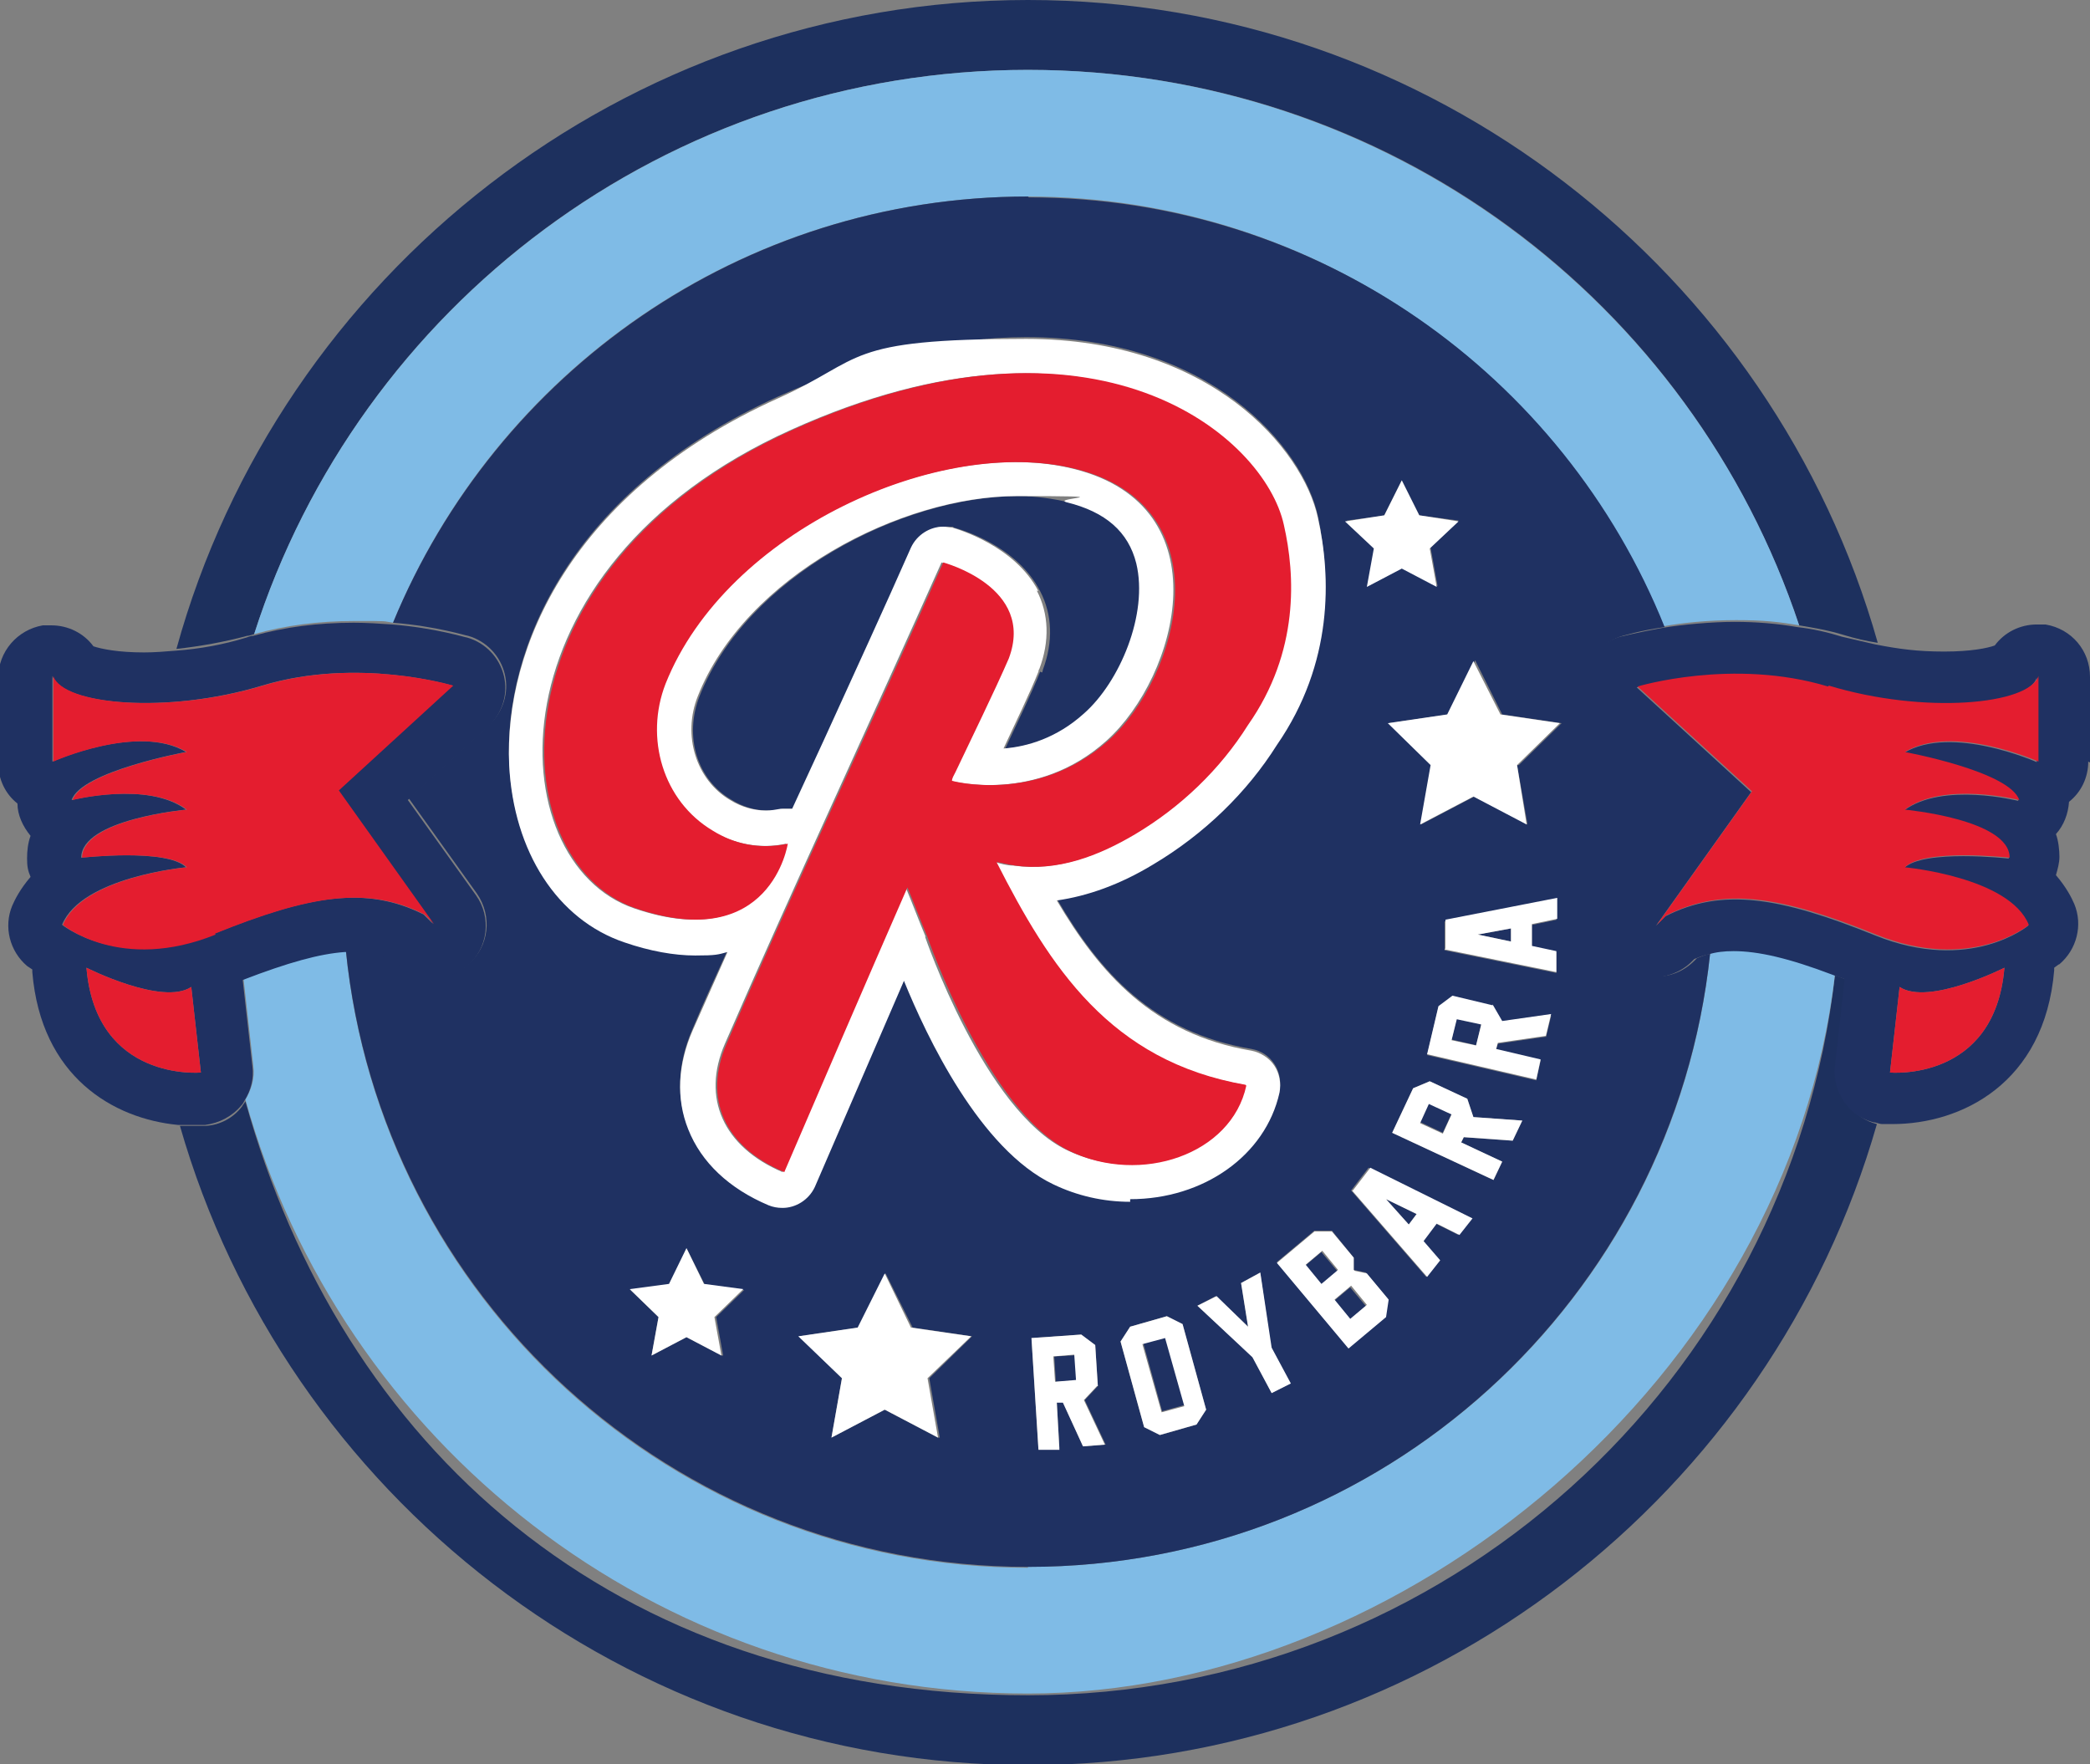
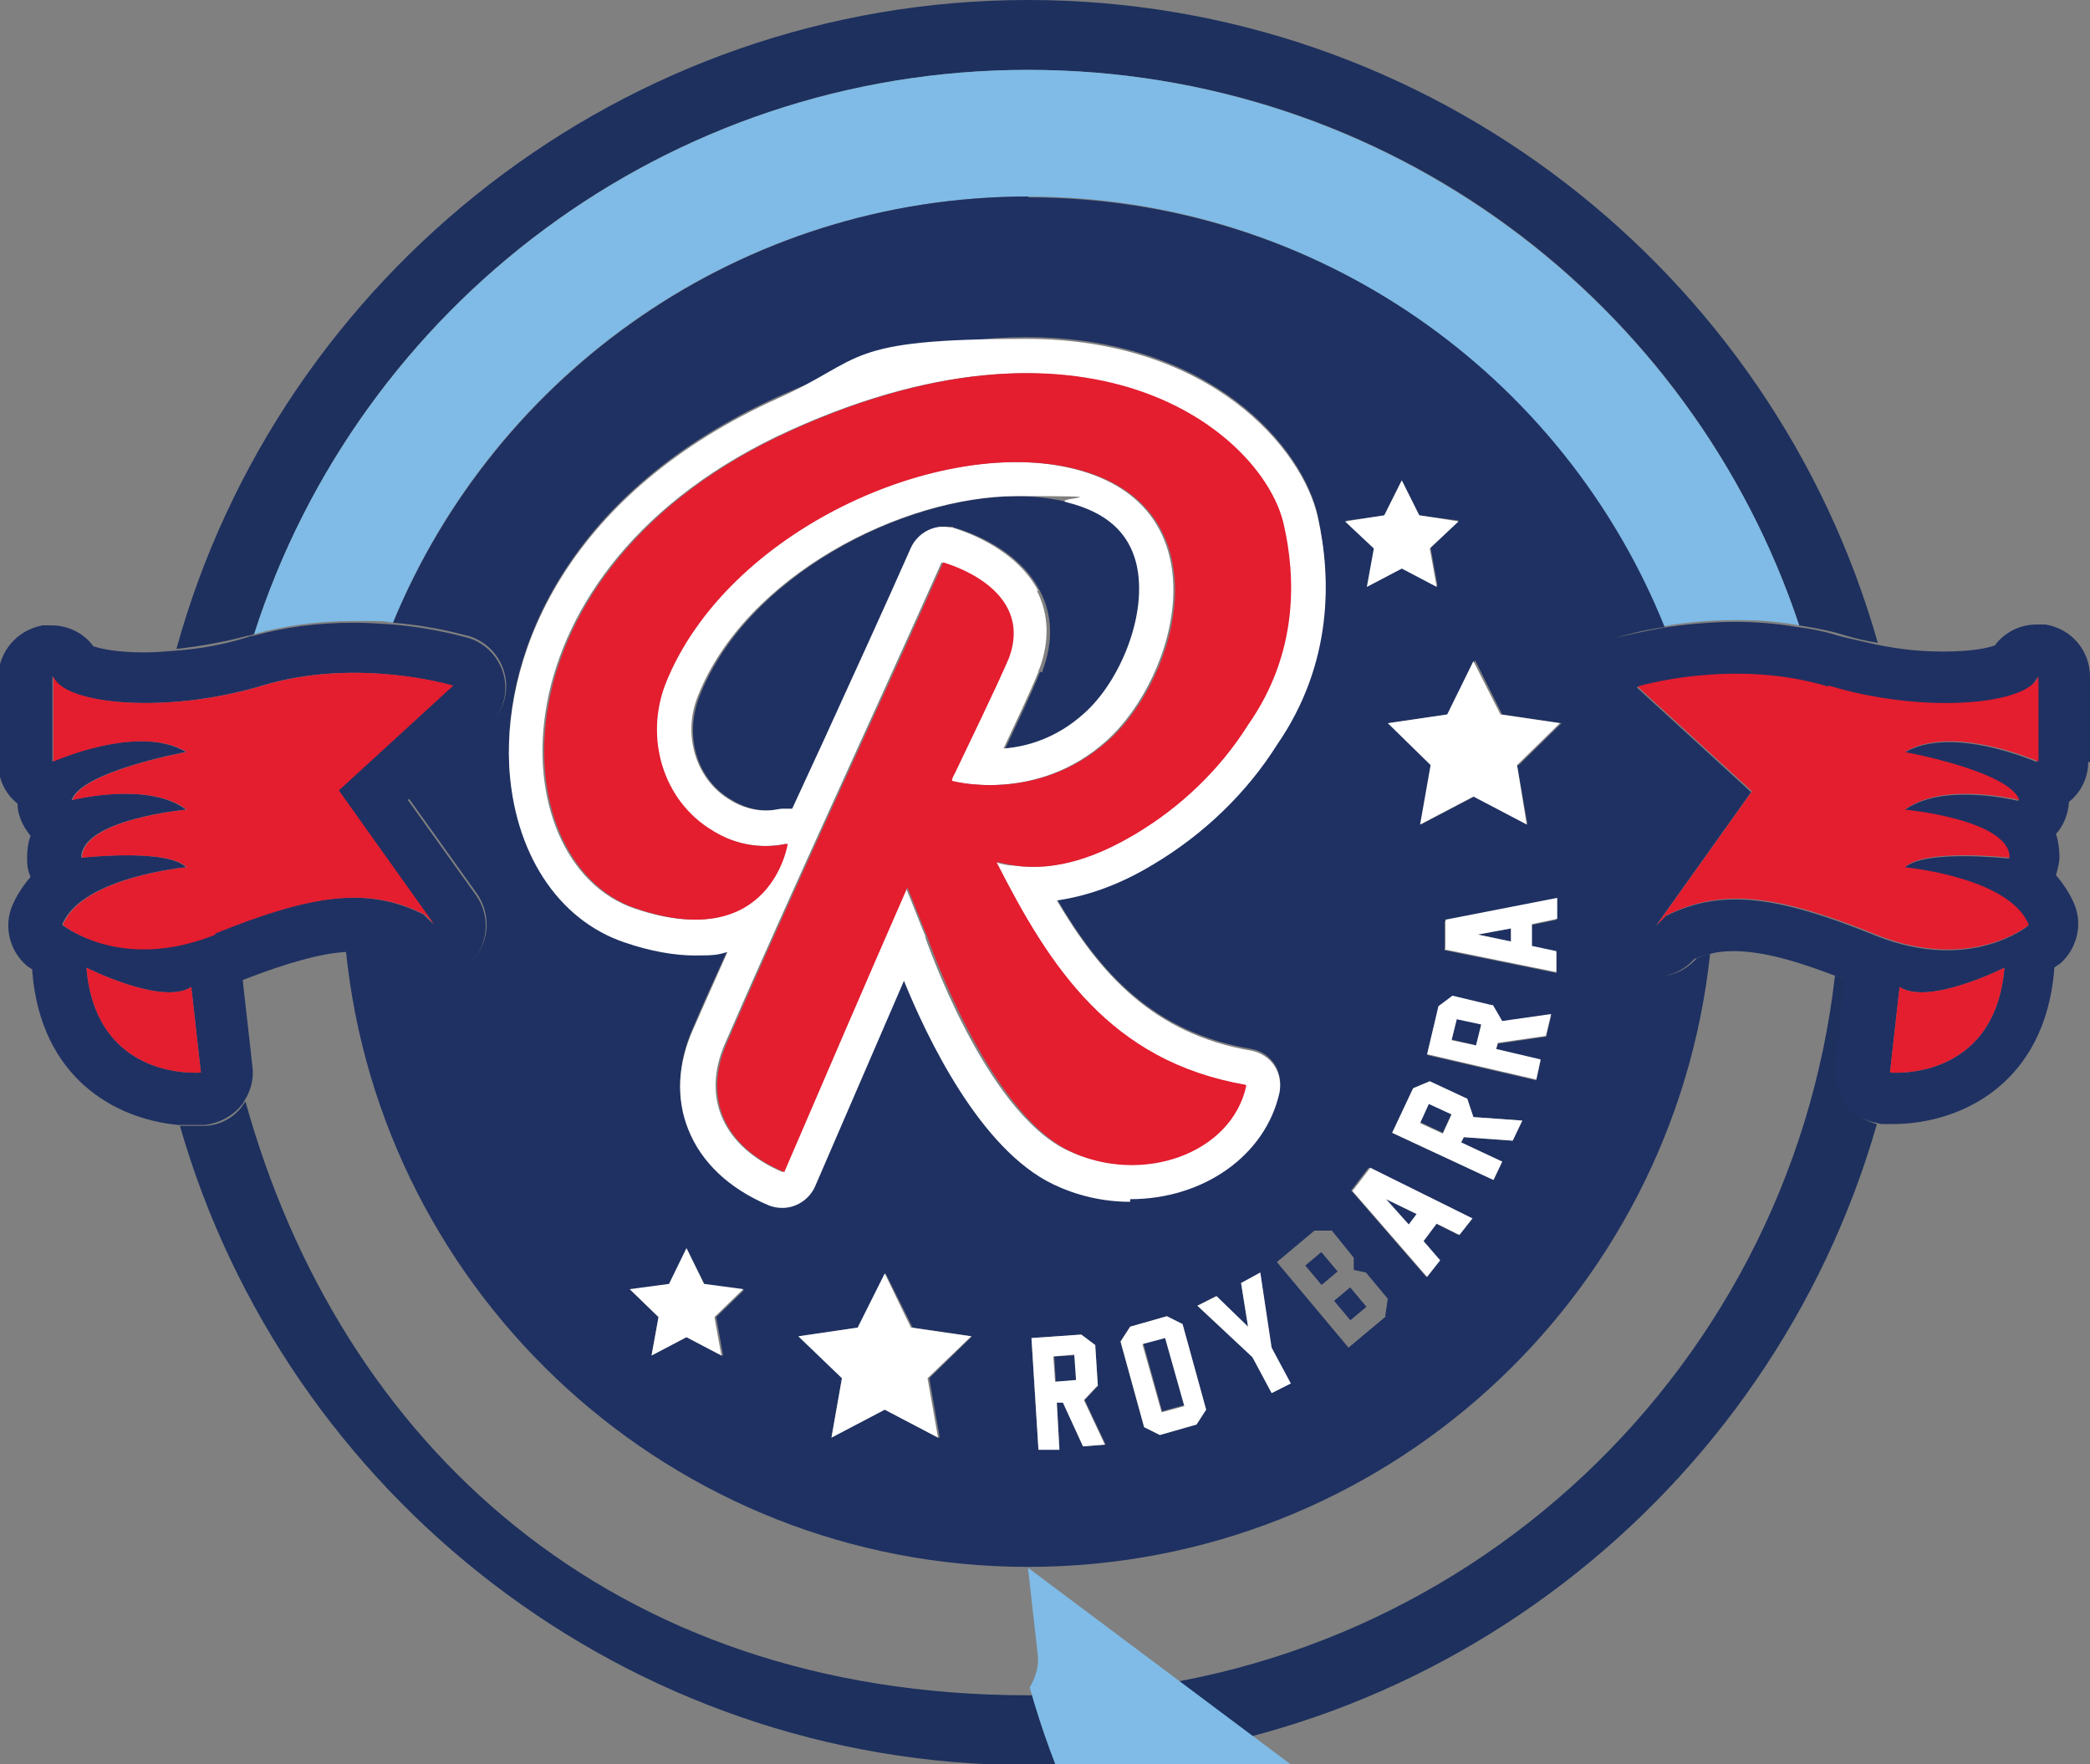
<svg xmlns="http://www.w3.org/2000/svg" id="Layer_1" version="1.1" viewBox="0 0 239.3 202">
  <rect x="0" y="0" width="239.3" height="202" fill="#808080" stroke="none" />
  <defs>
    <style>
      .st0 {
        fill: #7fbbe6;
      }

      .st1 {
        fill: #fff;
      }

      .st2 {
        fill: #1d305e;
      }

      .st3 {
        fill: #e41d2f;
      }

      .st4 {
        fill: #1f3162;
      }
    </style>
  </defs>
  <path class="st2" d="M29.1,72.6C41.1,35.1,76.2,8,117.7,8s76,26.7,88.3,63.6c1.8.3,3.5.6,5.1,1.1,1.3.4,2.6.7,3.9.9C203,31.2,163.9,0,117.7,0S32,31.5,20.2,74.3c2.7-.3,5.5-.8,8.1-1.5.2,0,.5-.1.8-.2Z" />
  <path class="st2" d="M211.7,126.6c-1-1.3-1.5-2.9-1.3-4.5l1.1-9.8s0,0,0-.1c-.5-.2-1-.4-1.4-.5-5.3,46.4-44.6,82.4-92.4,82.4s-78.7-28.8-89.6-68c-.1.2-.3.4-.4.6-1,1.3-2.5,2.1-4.1,2.2,0,0-.4,0-1.2,0s-1.2,0-1.8,0c12.1,42.2,51.1,73.2,97.1,73.2s85.1-31.1,97.2-73.4c-1.2-.3-2.3-1-3.1-2Z" />
-   <path class="st0" d="M117.7,179.5c-40.7,0-74.1-30.9-78.1-70.6-2.9.2-6.5,1.2-11.7,3.2,0,0,0,0,0,.1l1.1,9.8c.2,1.4-.2,2.7-.9,3.9,10.9,39.2,46.9,68,89.6,68s87.1-36,92.4-82.4c-5-1.9-8.5-2.7-11.3-2.7s-2.1.1-3,.4c-4.1,39.5-37.5,70.2-78.1,70.2Z" />
+   <path class="st0" d="M117.7,179.5l1.1,9.8c.2,1.4-.2,2.7-.9,3.9,10.9,39.2,46.9,68,89.6,68s87.1-36,92.4-82.4c-5-1.9-8.5-2.7-11.3-2.7s-2.1.1-3,.4c-4.1,39.5-37.5,70.2-78.1,70.2Z" />
  <path class="st0" d="M117.7,8c-41.4,0-76.6,27.1-88.6,64.6,3.6-1,7.4-1.5,11.5-1.5s3.1,0,4.4.2c11.7-28.6,39.8-48.8,72.7-48.8s61.2,20.4,72.8,49.2c2.2-.4,5.1-.7,8.3-.7s4.9.2,7.2.6c-12.3-37-47.2-63.6-88.3-63.6Z" />
  <rect class="st4" x="153.4" y="147.7" width="2.4" height="2.9" transform="translate(-59.7 134.4) rotate(-40)" />
  <rect class="st4" x="150.1" y="143.7" width="2.4" height="2.9" transform="translate(-57.9 131.3) rotate(-40)" />
  <rect class="st4" x="131.9" y="153.4" width="2.7" height="8.1" transform="translate(-37.2 41.2) rotate(-15.5)" />
  <path class="st4" d="M119.1,76.9c-1,2.5-2.6,5.8-4,8.8,2.7-.2,6.1-1.2,9.2-4,4-3.6,7.4-11.4,6-17.2-.9-3.6-3.5-5.9-8-7-1.7-.4-3.7-.7-5.7-.7-13.3,0-31.1,9.2-36.5,22.9-1.8,4.6-.3,9.6,3.7,11.9,1.3.8,2.7,1.2,4.1,1.2s1.1,0,1.7-.2c.3,0,.6,0,.8,0s.3,0,.5,0c1.2-2.6,2.4-5.2,3.6-7.8,3.6-7.9,7-15.3,10-22.1.7-1.5,2.1-2.4,3.7-2.4s.7,0,1,.1c.7.2,7.2,2,9.9,7.3,1.4,2.7,1.5,5.8.3,9,0,0,0,.2-.1.3Z" />
  <rect class="st4" x="120.7" y="155.3" width="2.5" height="2.9" transform="translate(-9.5 7.9) rotate(-3.6)" />
  <polygon class="st4" points="162.2 139 158.7 137.3 161.3 140.2 162.2 139" />
  <rect class="st4" x="166.7" y="116.7" width="2.5" height="2.9" transform="translate(15 255.2) rotate(-77)" />
  <polygon class="st4" points="173 106.3 169.2 107 173 107.8 173 106.3" />
  <path class="st4" d="M117.7,22.5c-32.8,0-60.9,20.2-72.7,48.8,5,.4,8.4,1.5,8.6,1.5,2.1.6,3.7,2.3,4.2,4.4.5,2.1-.2,4.3-1.8,5.8l-9.2,8.4,7.8,10.9c1.8,2.6,1.4,6.1-1,8.1-1.1,1-2.5,1.4-3.9,1.4s-3.1-.6-4.3-1.8l-.3-.3c-1.5-.6-2.9-.9-4.5-.9s-.7,0-1,0c4,39.6,37.4,70.6,78.1,70.6s73.9-30.8,78.1-70.2c-.5.1-1,.3-1.5.5l-.3.3c-1.2,1.2-2.7,1.8-4.3,1.8s-2.8-.5-3.9-1.4c-2.4-2-2.8-5.6-1-8.1l7.8-10.9-9.2-8.4c-1.6-1.5-2.3-3.7-1.8-5.8.5-2.1,2.1-3.8,4.2-4.4.1,0,1.9-.6,4.8-1-11.6-28.9-39.8-49.2-72.8-49.2ZM158.5,59l2-4,2,4,4.5.6-3.2,3.1.8,4.4-4-2.1-4,2.1.8-4.4-3.2-3.1,4.5-.6ZM82.6,155.2l-4-2.1-4,2.1.8-4.4-3.2-3.1,4.5-.6,2-4,2,4,4.5.6-3.2,3.1.8,4.4ZM107.4,164.6l-6.1-3.2-6.1,3.2,1.2-6.8-4.9-4.8,6.8-1,3.1-6.2,3.1,6.2,6.8,1-4.9,4.8,1.2,6.8ZM103.5,112.1l-10.2,23.6c-.7,1.5-2.1,2.4-3.7,2.4s-1.1-.1-1.6-.3c-4.5-1.9-7.7-4.9-9.2-8.7-1.4-3.5-1.2-7.4.5-11.3,1.2-2.9,2.6-5.9,4-9-1.1.3-2.4.4-3.7.4-2.5,0-5.2-.5-8.1-1.5-7.7-2.6-12.7-10.4-13.2-20.3-.6-13.3,7.1-31.3,30.8-42,10-4.5,19.6-6.8,28.4-6.8,21.1,0,31.7,12.6,33.4,20.5,1.4,6.7,1.8,16.6-4.7,26-3.3,5.5-8.2,10.2-14.2,13.7-3.9,2.3-7.5,3.7-11,4.1,4.9,8.4,11,15.3,22.3,17.2,1.1.2,2,.8,2.6,1.7.6.9.8,2,.6,3.1-1.6,7.2-8.7,12.2-17.1,12.2h0c-3,0-6.1-.7-8.8-2-8.4-4-14.5-16.8-17.1-23.3ZM124,165.6l-2.3-5.1h-.7s.3,5.3.3,5.3h-2.4c0,.1-.8-12.6-.8-12.6l5.7-.4,1.6,1.2.3,4.7-1.5,1.6,2.4,5.1-2.5.2ZM137,163.1l-4.2,1.2-1.8-.9-2.7-9.8,1.1-1.7,4.2-1.2,1.8.9,2.7,9.8-1.1,1.7ZM145.6,159.5l-2.2-4.2-6.3-5.8,2.1-1.1,3.7,3.5-.8-5,2.2-1.2,1.2,8.5,2.2,4.2-2.1,1.1ZM158.7,150.7l-4.3,3.6-8.2-9.8,4.3-3.6h2c0,0,2.5,3.1,2.5,3.1v1.4s1.4.3,1.4.3l2.5,3-.3,2ZM167,141.4l-2.6-1.3-1.5,2,1.9,2.2-1.5,1.9-8.6-9.9,2-2.6,11.7,5.8-1.5,1.9ZM173.2,130.6l-5.6-.4-.3.6,4.7,2.2-1,2.1-11.6-5.4,2.4-5.1,1.9-.8,4.3,2,.7,2.1,5.6.4-1.1,2.3ZM177,118.7l-5.5.8-.2.7,5.1,1.2-.5,2.3-12.5-2.9,1.3-5.5,1.6-1.2,4.6,1.1,1.1,1.9,5.6-.8-.6,2.5ZM178.3,105.3l-2.9.6v2.5s2.8.6,2.8.6v2.4s-12.8-2.6-12.8-2.6v-3.3s12.8-2.5,12.8-2.5v2.4ZM173.7,87.6l1.2,6.8-6.1-3.2-6.1,3.2,1.2-6.8-4.9-4.8,6.8-1,3.1-6.2,3.1,6.2,6.8,1-4.9,4.8Z" />
  <rect class="st4" x="163.2" y="126.7" width="2.5" height="2.9" transform="translate(-21.4 222.5) rotate(-64.9)" />
  <path class="st1" d="M129.4,137.3h0c8.4,0,15.5-5,17.1-12.2.2-1.1,0-2.2-.6-3.1-.6-.9-1.6-1.5-2.6-1.7-11.3-1.9-17.4-8.9-22.3-17.2,3.5-.5,7.2-1.8,11-4.1,5.9-3.5,10.8-8.3,14.2-13.7,6.5-9.4,6.2-19.3,4.7-26-1.7-7.9-12.3-20.5-33.4-20.5s-18.4,2.3-28.4,6.8c-23.7,10.7-31.4,28.7-30.8,42,.5,9.9,5.5,17.7,13.2,20.3,2.9,1,5.7,1.5,8.1,1.5s2.6-.1,3.7-.4c-1.4,3.1-2.7,6.1-4,9-1.7,3.9-1.9,7.8-.5,11.3,1.5,3.8,4.7,6.8,9.2,8.7.5.2,1,.3,1.6.3,1.5,0,3-.9,3.7-2.4l10.2-23.6c2.6,6.4,8.7,19.3,17.1,23.3,2.7,1.3,5.7,2,8.8,2ZM106,107.3c-.8-1.9-1.5-3.8-2.3-5.7-4.8,11.2-9.4,21.9-14.1,32.6-6.8-2.9-9.3-8.5-6.6-14.7,7.3-16.8,17.4-38.5,24.8-55.1,0,0,10.6,2.8,7.5,11,0,0,0,0,0,0-1.6,3.7-4.3,9.4-6.1,13-.2.3-.3.7-.4,1,0,0,9.8,2.7,17.9-4.6,8.2-7.4,13.4-26.8-3.7-31.1-15.3-3.9-40,7-47,24.6-2.5,6.2-.4,13.4,5.4,16.8,2.4,1.4,5.4,2.2,8.6,1.5,0,0-1.9,12.7-17.4,7.4-15.5-5.3-17.1-39,18-54.8,34.8-15.7,54,.9,56.2,10.9,1.2,5.7,1.7,14.5-4.1,22.9-3.1,5.1-7.7,9.4-12.9,12.5-4.2,2.5-8.8,4.3-13.8,3.6-.7,0-1.4-.2-2.1-.4,6.1,12,13,22.8,28.5,25.5-1.8,7.9-12.1,11.4-20.2,7.5-9.5-4.5-16.3-24.5-16.3-24.5ZM118.9,67.7c-2.7-5.2-9.2-7.1-9.9-7.3-.3,0-.7-.1-1-.1-1.5,0-3,.9-3.7,2.4-3,6.8-6.4,14.2-10,22.1-1.2,2.6-2.4,5.2-3.6,7.8-.2,0-.3,0-.5,0-.3,0-.6,0-.8,0-.6.1-1.1.2-1.7.2-1.4,0-2.8-.4-4.1-1.2-3.9-2.3-5.5-7.4-3.7-11.9,5.4-13.7,23.3-22.9,36.5-22.9s4,.2,5.7.7c4.5,1.1,7.1,3.4,8,7,1.4,5.8-1.9,13.6-6,17.2-3.1,2.8-6.5,3.8-9.2,4,1.4-3,3-6.3,4-8.8,0,0,0-.2.1-.3,1.2-3.2,1.1-6.3-.3-9Z" />
  <path class="st3" d="M142.6,124.2c-15.5-2.7-22.4-13.5-28.5-25.5.7.1,1.4.3,2.1.4,4.9.7,9.6-1.1,13.8-3.6,5.2-3.1,9.7-7.4,12.9-12.5,5.9-8.4,5.4-17.2,4.1-22.9-2.2-10.1-21.4-26.6-56.2-10.9-35.1,15.8-33.5,49.5-18,54.8,15.5,5.3,17.4-7.4,17.4-7.4-3.3.7-6.2,0-8.6-1.5-5.7-3.4-7.8-10.6-5.4-16.8,7-17.6,31.6-28.5,47-24.6,17.1,4.3,11.9,23.8,3.7,31.1-8.2,7.3-17.9,4.6-17.9,4.6,0-.3.2-.6.4-1,1.7-3.6,4.5-9.3,6.1-13,0,0,0,0,0,0,3.1-8.2-7.5-11-7.5-11-7.4,16.7-17.6,38.4-24.8,55.1-2.7,6.2-.3,11.8,6.6,14.7,4.6-10.7,9.2-21.4,14.1-32.6.8,1.9,1.5,3.8,2.3,5.7,0,0,6.9,20,16.3,24.5,8.1,3.9,18.5.4,20.2-7.5Z" />
  <polygon class="st1" points="168.7 75.7 165.7 81.8 158.9 82.8 163.8 87.6 162.6 94.4 168.7 91.2 174.8 94.4 173.7 87.6 178.6 82.8 171.8 81.8 168.7 75.7" />
  <polygon class="st1" points="80.6 147 78.6 142.9 76.6 147 72.1 147.6 75.4 150.8 74.6 155.2 78.6 153.1 82.6 155.2 81.8 150.8 85.1 147.6 80.6 147" />
  <polygon class="st1" points="156.5 67.2 160.5 65.1 164.5 67.2 163.7 62.8 167 59.7 162.5 59 160.5 55 158.5 59 154 59.7 157.3 62.8 156.5 67.2" />
  <polygon class="st1" points="104.3 152 101.3 145.8 98.2 152 91.4 153 96.4 157.8 95.2 164.6 101.3 161.4 107.4 164.6 106.2 157.8 111.2 153 104.3 152" />
  <path class="st4" d="M239.3,87.3v-9.8c0-3-2.1-5.5-5.1-6-.3,0-.7,0-1,0-1.9,0-3.7.9-4.8,2.4-.8.3-2.7.7-5.8.7s-5.2-.3-7.8-.8c-1.3-.3-2.6-.6-3.9-.9-1.6-.5-3.3-.9-5.1-1.1-2.3-.4-4.7-.6-7.2-.6s-6,.3-8.3.7c-2.8.5-4.7,1-4.8,1-2.1.6-3.7,2.3-4.2,4.4-.5,2.1.2,4.3,1.8,5.8l9.2,8.4-7.8,10.9c-1.8,2.6-1.4,6.1,1,8.1,1.1,1,2.5,1.4,3.9,1.4s3.1-.6,4.3-1.8l.3-.3c.5-.2,1-.4,1.5-.5,1-.3,1.9-.4,3-.4,2.8,0,6.3.8,11.3,2.7.5.2.9.3,1.4.5,0,0,0,0,0,.1l-1.1,9.8c-.2,1.6.3,3.2,1.3,4.5.8,1,1.9,1.7,3.1,2,.3,0,.7.2,1,.2,0,0,.4,0,1.2,0,7.8,0,17.4-4.6,18.5-17.6,0-.1,0-.2,0-.3.3-.2.5-.4.6-.4,2-1.7,2.7-4.5,1.7-6.9-.3-.7-.9-1.9-2.1-3.3.2-.7.4-1.4.4-2.1s-.1-1.8-.4-2.6c.9-1,1.4-2.3,1.5-3.7,1.4-1.1,2.2-2.8,2.2-4.6ZM216.4,122.8l1.1-9.8c3.3,2.2,12-2.2,12-2.2-1.1,13.1-13.1,12-13.1,12ZM233.3,87.3s-9.8-4.4-15.3-1.1c0,0,12,2.2,13.1,5.5,0,0-8.7-2.2-13.1,1.1,0,0,12,1.1,12,5.5,0,0-9.8-1.1-12,1.1,0,0,12,1.1,14.2,6.6,0,0-6.6,5.5-17.5,1.1-10.9-4.4-17.5-5.5-24-2.2l-1.1,1.1,10.9-15.3-13.1-12s10.9-3.3,21.8,0c10.9,3.3,22.9,2.2,24-1.1v9.8Z" />
  <path class="st3" d="M209.3,78.6c-10.9-3.3-21.8,0-21.8,0l13.1,12-10.9,15.3,1.1-1.1c6.6-3.3,13.1-2.2,24,2.2,10.9,4.4,17.5-1.1,17.5-1.1-2.2-5.5-14.2-6.6-14.2-6.6,2.2-2.2,12-1.1,12-1.1,0-4.4-12-5.5-12-5.5,4.4-3.3,13.1-1.1,13.1-1.1-1.1-3.3-13.1-5.5-13.1-5.5,5.5-3.3,15.3,1.1,15.3,1.1v-9.8c-1.1,3.3-13.1,4.4-24,1.1Z" />
  <path class="st3" d="M217.5,113l-1.1,9.8s12,1.1,13.1-12c0,0-8.7,4.4-12,2.2Z" />
  <path class="st4" d="M23.5,128.8c1.6-.2,3.1-1,4.1-2.2.2-.2.3-.4.4-.6.7-1.1,1.1-2.5.9-3.9l-1.1-9.8s0,0,0-.1c5.2-2,8.8-3,11.7-3.2.4,0,.7,0,1,0,1.6,0,3,.3,4.5.9l.3.3c1.2,1.2,2.7,1.8,4.3,1.8s2.8-.5,3.9-1.4c2.4-2,2.8-5.6,1-8.1l-7.8-10.9,9.2-8.4c1.6-1.5,2.3-3.7,1.8-5.8-.5-2.1-2.1-3.8-4.2-4.4-.2,0-3.6-1.1-8.6-1.5-1.4-.1-2.9-.2-4.4-.2-4.1,0-7.9.5-11.5,1.5-.3,0-.5.1-.8.2-2.6.8-5.3,1.3-8.1,1.5-1.2.1-2.4.2-3.6.2-3,0-4.9-.4-5.8-.7-1.1-1.5-2.9-2.4-4.8-2.4s-.6,0-1,0c-2.9.5-5.1,3-5.1,6v9.8c0,1.8.8,3.5,2.2,4.6,0,1.3.6,2.6,1.5,3.7-.3.8-.4,1.7-.4,2.6s.1,1.4.4,2.1c-1.2,1.4-1.8,2.6-2.1,3.3-1,2.4-.3,5.2,1.7,6.9,0,0,.3.2.6.4,0,.1,0,.2,0,.3,1,12,9.3,16.8,16.7,17.5.6,0,1.2,0,1.8,0s1.2,0,1.2,0ZM7.1,105.9c2.2-5.5,14.2-6.6,14.2-6.6-2.2-2.2-12-1.1-12-1.1,0-4.4,12-5.5,12-5.5-4.4-3.3-13.1-1.1-13.1-1.1,1.1-3.3,13.1-5.5,13.1-5.5-5.5-3.3-15.3,1.1-15.3,1.1v-9.8c1.1,3.3,13.1,4.4,24,1.1,10.9-3.3,21.8,0,21.8,0l-13.1,12,10.9,15.3-1.1-1.1c-6.6-3.3-13.1-2.2-24,2.2-10.9,4.4-17.5-1.1-17.5-1.1ZM9.9,110.8s8.7,4.4,12,2.2l1.1,9.8s-12,1.1-13.1-12Z" />
  <path class="st3" d="M24.6,106.9c10.9-4.4,17.5-5.5,24-2.2l1.1,1.1-10.9-15.3,13.1-12s-10.9-3.3-21.8,0c-10.9,3.3-22.9,2.2-24-1.1v9.8s9.8-4.4,15.3-1.1c0,0-12,2.2-13.1,5.5,0,0,8.7-2.2,13.1,1.1,0,0-12,1.1-12,5.5,0,0,9.8-1.1,12,1.1,0,0-12,1.1-14.2,6.6,0,0,6.6,5.5,17.5,1.1Z" />
  <path class="st3" d="M21.9,113c-3.3,2.2-12-2.2-12-2.2,1.1,13.1,13.1,12,13.1,12l-1.1-9.8Z" />
  <path class="st1" d="M125.7,158.7l-.3-4.7-1.6-1.2-5.7.4.8,12.8h2.4c0-.1-.3-5.4-.3-5.4h.7s2.3,5,2.3,5l2.5-.2-2.4-5.1,1.5-1.6ZM120.8,158.2l-.2-2.9,2.4-.2.2,2.9-2.4.2Z" />
  <path class="st1" d="M133.6,150.7l-4.2,1.2-1.1,1.7,2.7,9.8,1.8.9,4.2-1.2,1.1-1.7-2.7-9.8-1.8-.9ZM133,161.7l-2.2-7.8,2.6-.7,2.2,7.8-2.6.7Z" />
  <polygon class="st1" points="144.3 145.7 142.1 146.9 142.9 151.9 139.3 148.4 137.1 149.5 143.4 155.4 145.6 159.5 147.8 158.4 145.6 154.3 144.3 145.7" />
-   <path class="st1" d="M155,145.4v-1.4s-2.5-3-2.5-3h-2c0,0-4.3,3.6-4.3,3.6l8.2,9.8,4.3-3.6.3-2-2.5-3-1.4-.3ZM149.5,144.8l1.9-1.6,1.8,2.2-1.9,1.6-1.8-2.2ZM154.6,151l-1.8-2.2,1.9-1.6,1.8,2.2-1.9,1.6Z" />
  <path class="st1" d="M154.8,136.3l8.6,9.9,1.5-1.9-1.9-2.2,1.5-2,2.6,1.3,1.5-1.9-11.7-5.8-2,2.6ZM162.2,139l-.9,1.2-2.6-2.9,3.5,1.7Z" />
  <path class="st1" d="M168,125.8l-4.3-2-1.9.8-2.4,5.1,11.6,5.4,1-2.1-4.7-2.2.3-.6,5.6.4,1.1-2.3-5.6-.4-.7-2.1ZM165.2,129.8l-2.6-1.2,1-2.2,2.6,1.2-1,2.2Z" />
  <path class="st1" d="M170.9,115.1l-4.6-1.1-1.6,1.2-1.3,5.5,12.5,2.9.5-2.3-5.1-1.2.2-.7,5.5-.8.6-2.5-5.6.8-1.1-1.9ZM169,119.7l-2.8-.6.6-2.4,2.8.6-.6,2.4Z" />
  <path class="st1" d="M165.4,108.7l12.8,2.6v-2.4s-2.8-.6-2.8-.6v-2.5s2.9-.6,2.9-.6v-2.4s-12.8,2.5-12.8,2.5v3.3ZM173,106.3v1.5s-3.8-.8-3.8-.8l3.8-.7Z" />
</svg>